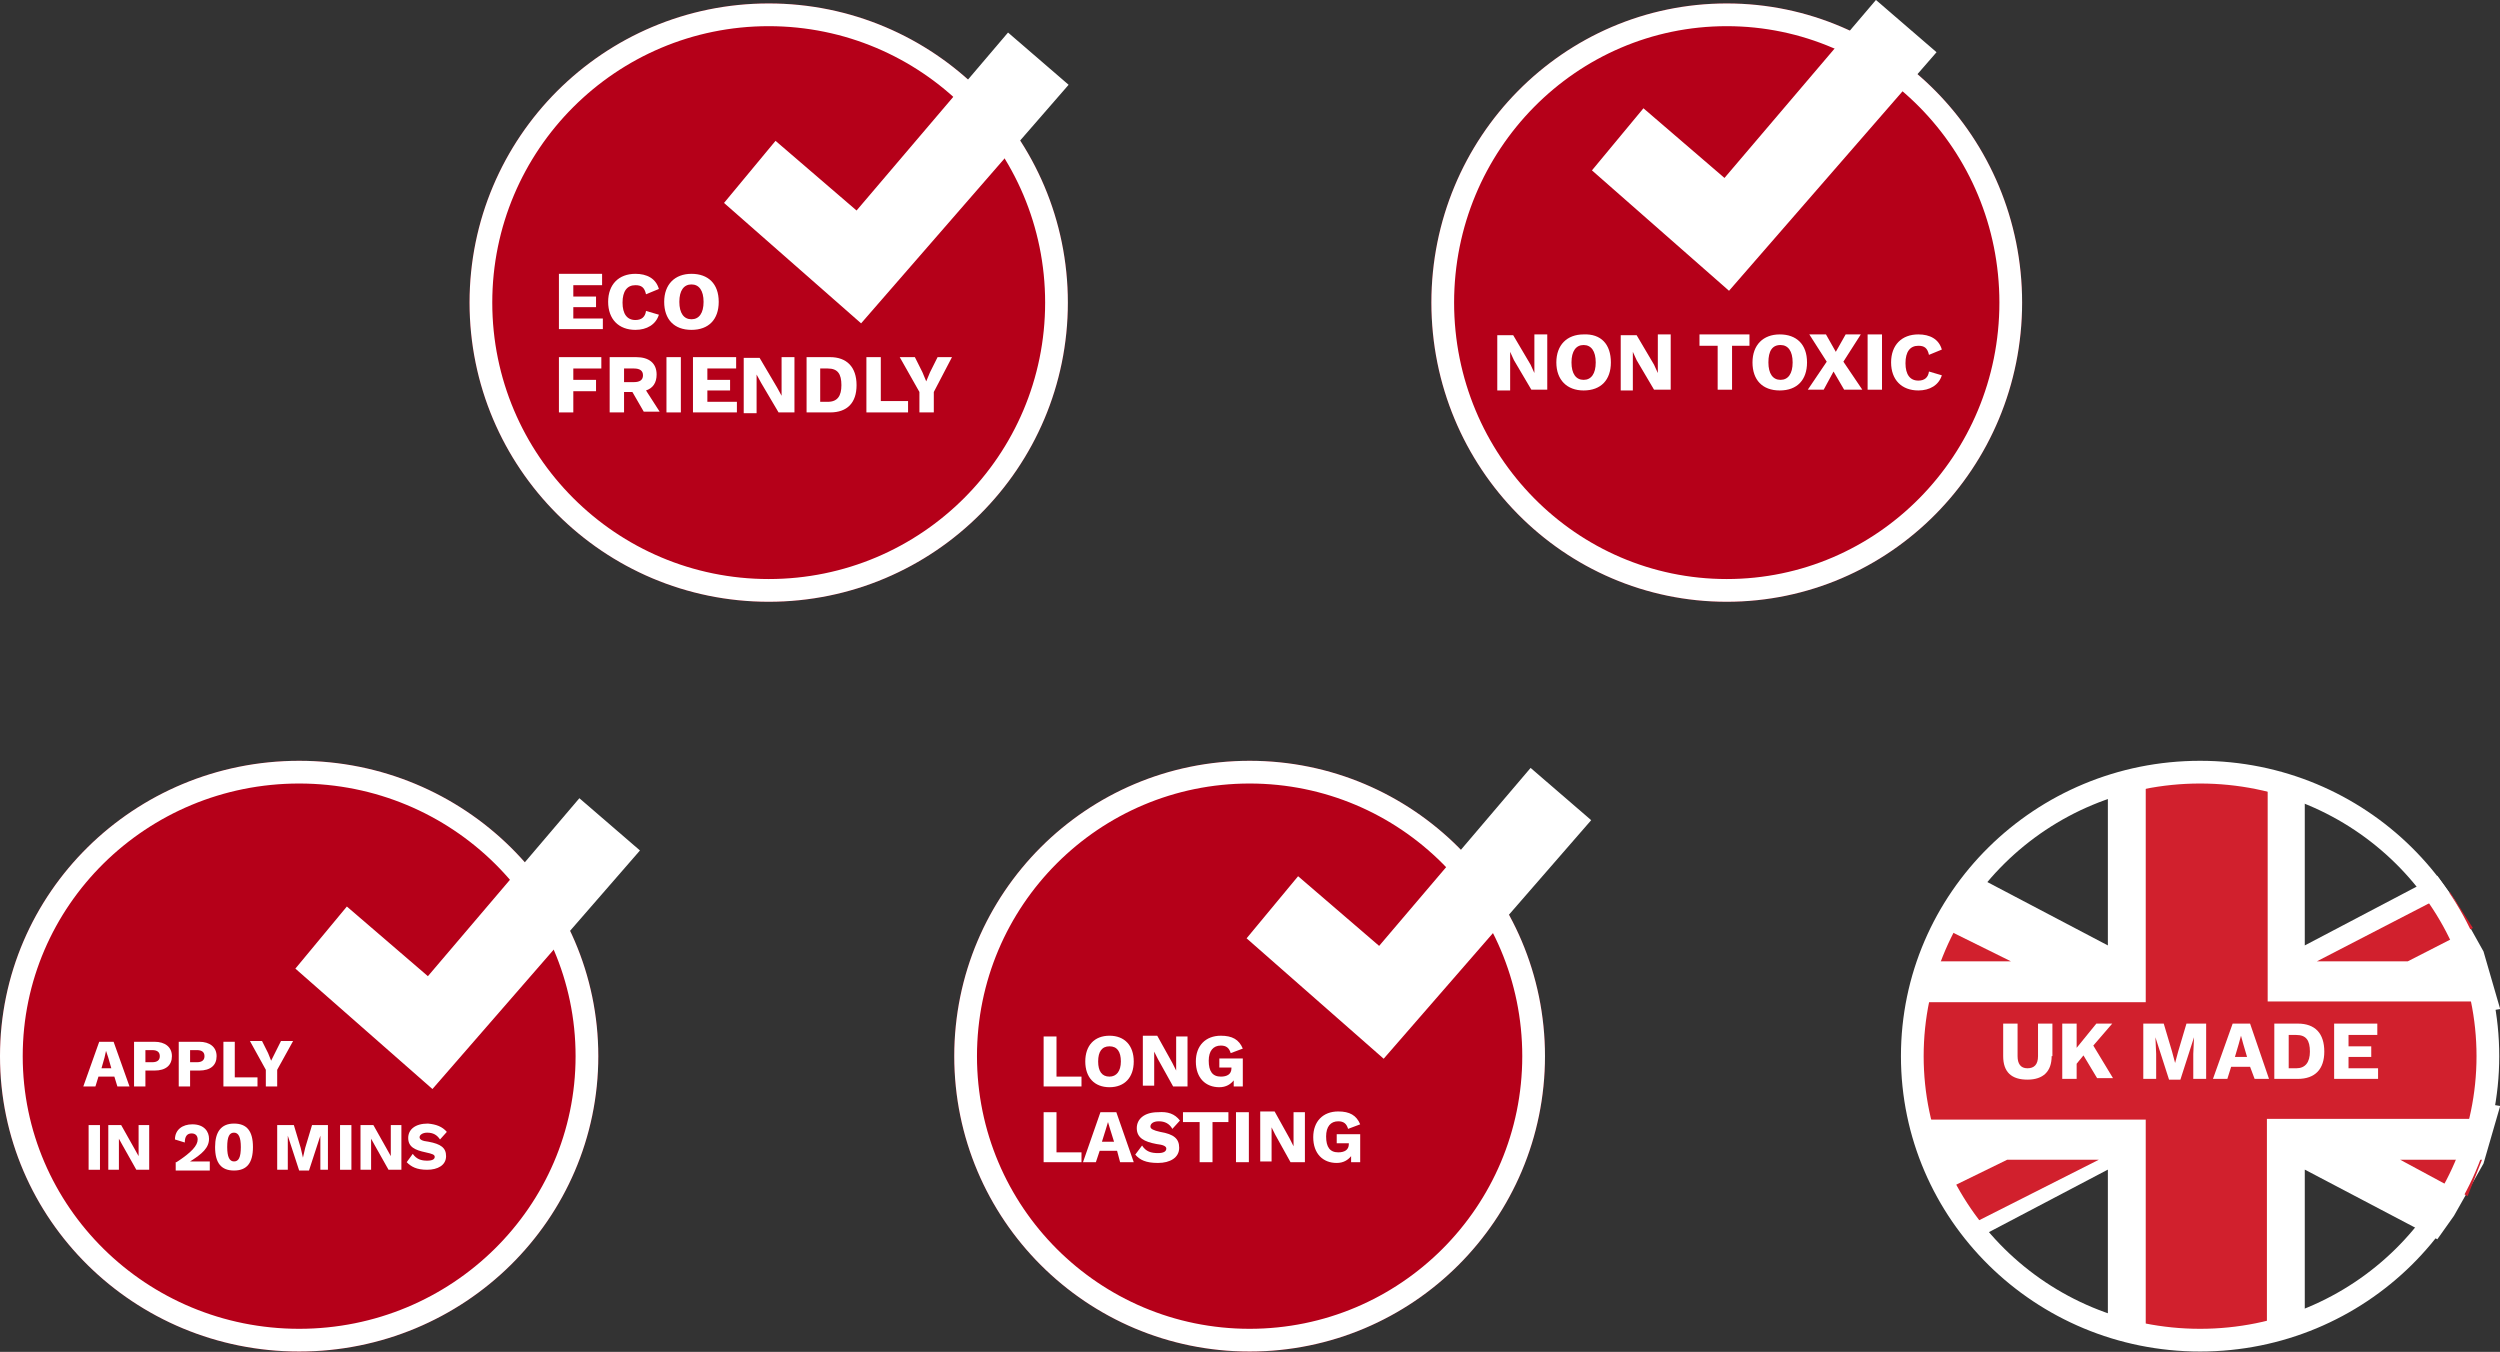
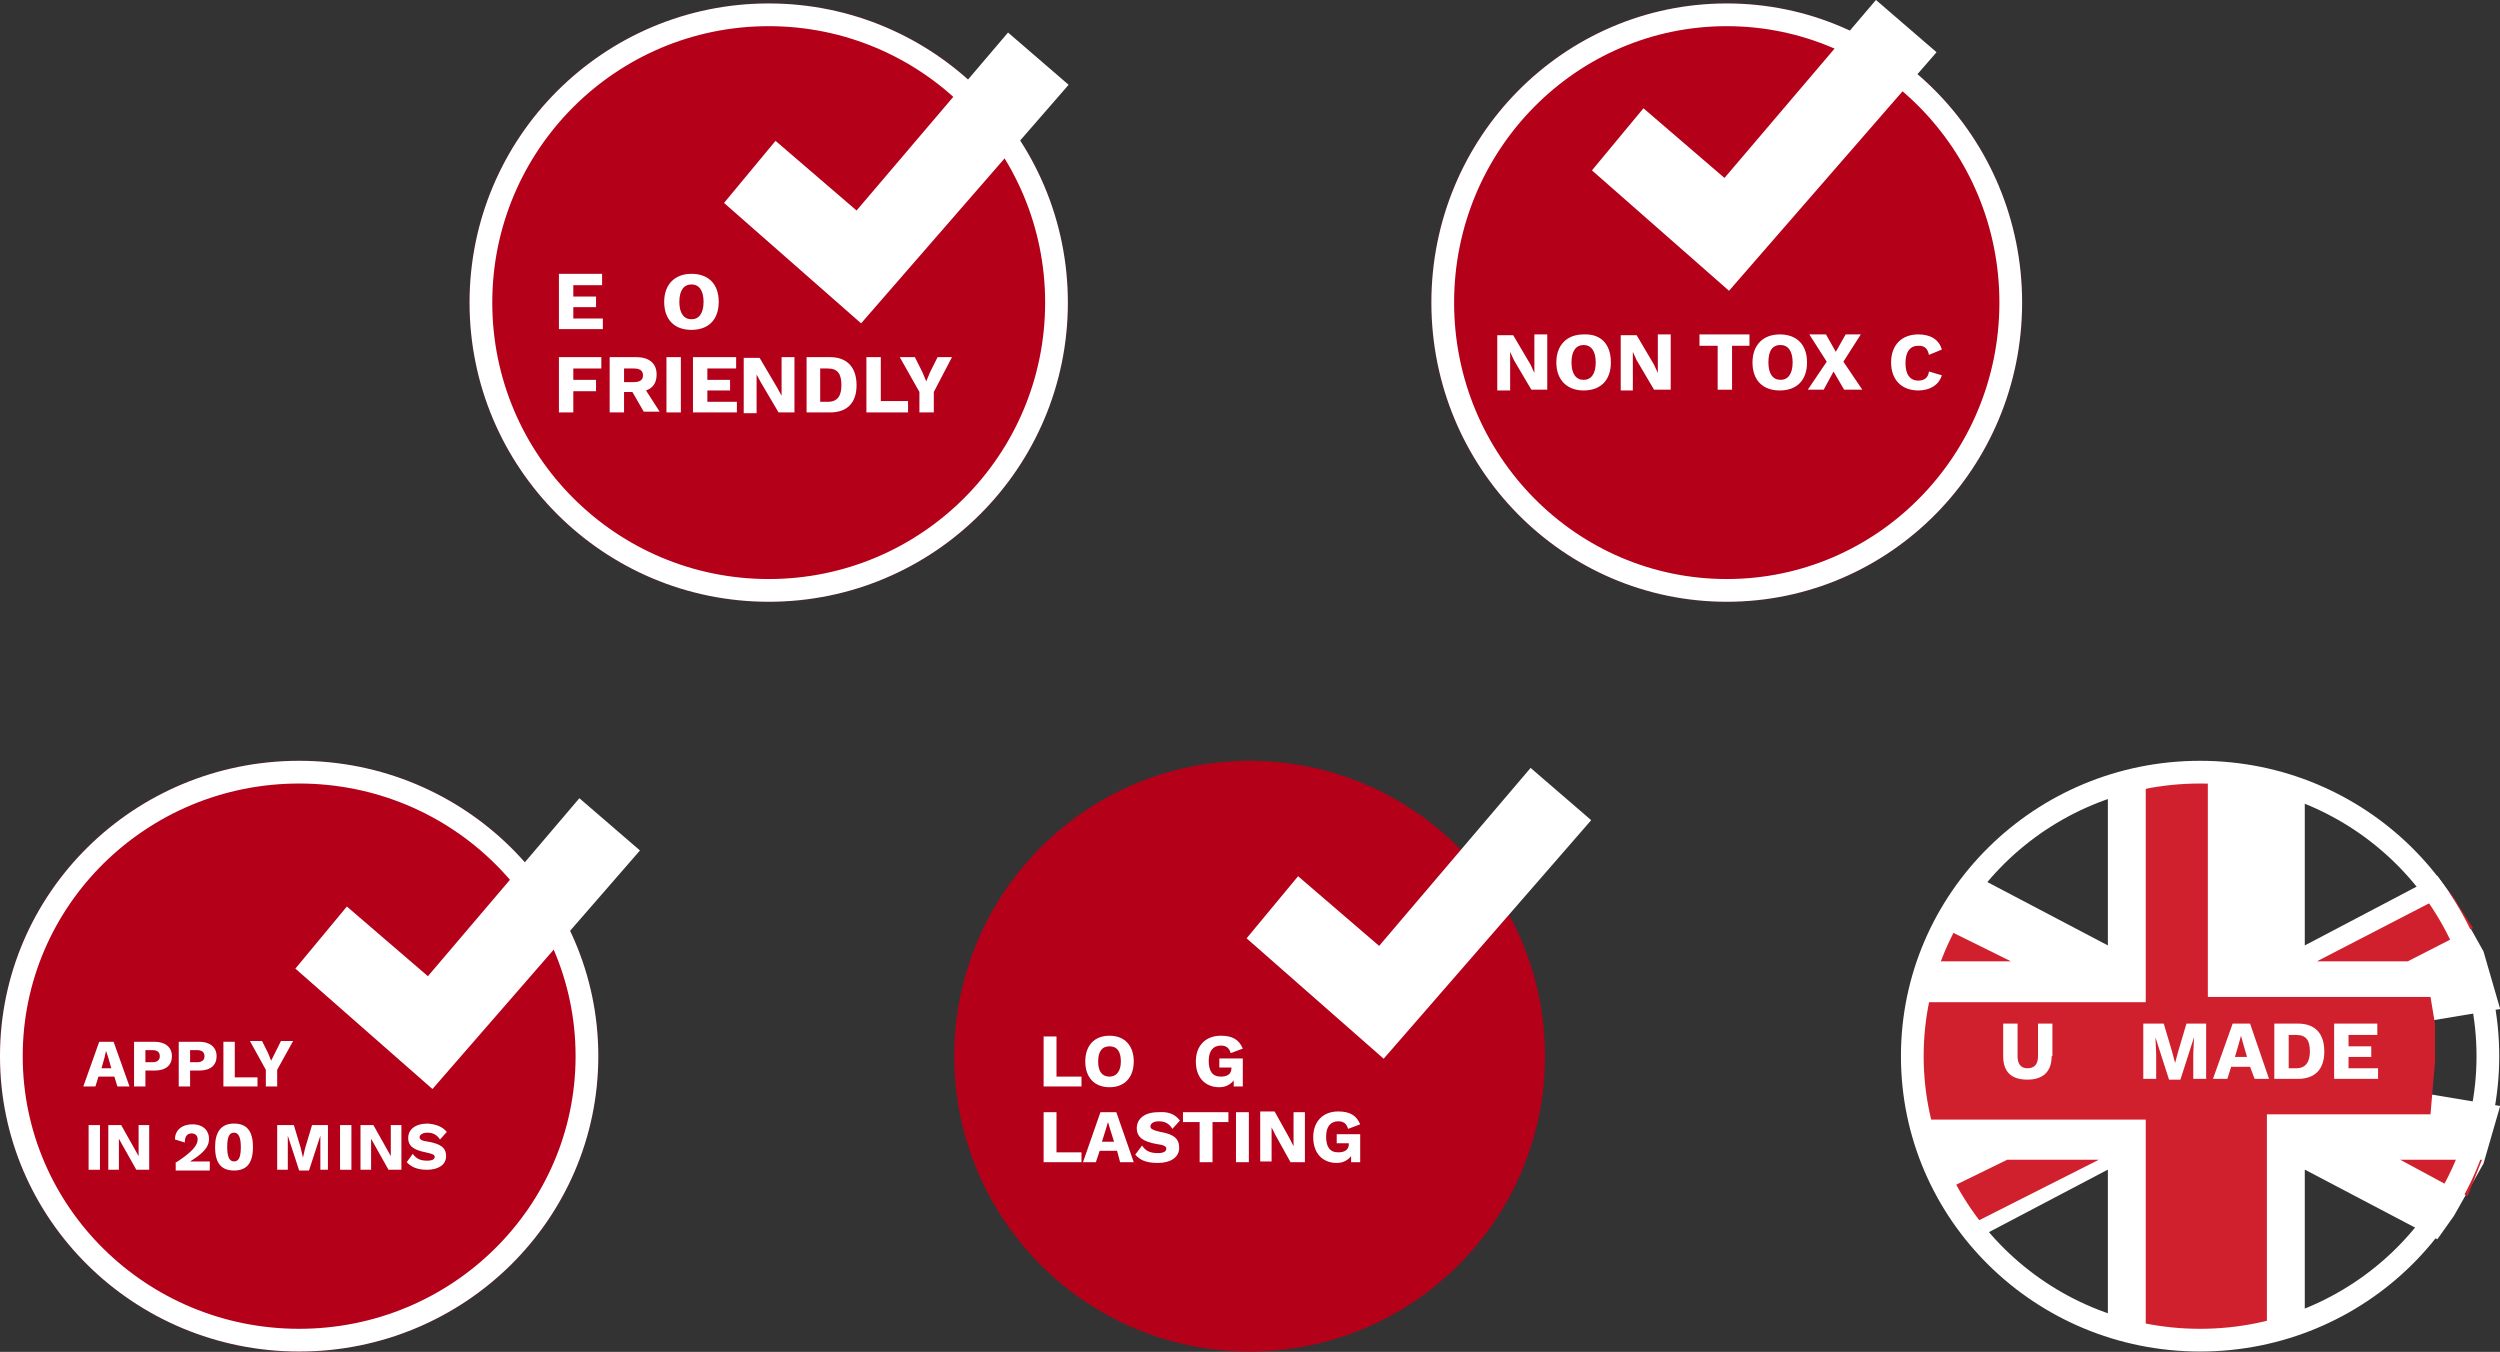
<svg xmlns="http://www.w3.org/2000/svg" version="1.1" id="Layer_1" x="0px" y="0px" viewBox="0 0 330.1 178.5" style="enable-background:new 0 0 330.1 178.5;" xml:space="preserve">
  <rect x="0" y="0" width="330.1" height="178.5" fill="#333333" stroke="none" />
  <style type="text/css">
	.st0{fill:#B50019;}
	.st1{fill:none;stroke:#FFFFFF;stroke-width:3;}
	.st2{enable-background:new    ;}
	.st3{fill:#FFFFFF;}
	.st4{fill:#D1202D;}
	.st5{fill:none;}
</style>
  <g id="Group_59" transform="translate(-737 -1386.544)">
    <g id="Ellipse_17" transform="translate(799 1387)">
      <circle class="st0" cx="39.5" cy="39.5" r="39.5" />
      <circle class="st1" cx="39.5" cy="39.5" r="38" />
    </g>
    <g id="Ellipse_16" transform="translate(737 1487)">
      <ellipse class="st0" cx="39.5" cy="39" rx="39.5" ry="39" />
      <ellipse class="st1" cx="39.5" cy="39" rx="38" ry="37.5" />
    </g>
    <g class="st2">
      <path class="st3" d="M816.6,1428.5v1.5h-5.8v-7.3h5.7v1.5h-3.8v1.5h3v1.4h-3v1.5H816.6z" />
-       <path class="st3" d="M820.9,1430.1c-2.2,0-3.6-1.4-3.6-3.7c0-2.3,1.4-3.7,3.6-3.7c1.5,0,2.7,0.6,3.1,2l-1.7,0.7    c-0.2-0.9-0.6-1.2-1.4-1.2c-1.1,0-1.7,0.8-1.7,2.3c0,1.5,0.6,2.3,1.7,2.3c0.8,0,1.3-0.4,1.4-1.2l1.7,0.5    C823.6,1429.4,822.4,1430.1,820.9,1430.1z" />
      <path class="st3" d="M831.9,1426.4c0,2.3-1.3,3.7-3.6,3.7s-3.6-1.4-3.6-3.7c0-2.3,1.4-3.7,3.6-3.7S831.9,1424,831.9,1426.4z     M826.7,1426.4c0,1.5,0.6,2.3,1.6,2.3c1,0,1.6-0.8,1.6-2.3s-0.6-2.3-1.6-2.3C827.3,1424.1,826.7,1424.9,826.7,1426.4z" />
    </g>
    <g class="st2">
      <path class="st3" d="M812.7,1435.2v1.5h3v1.5h-3v2.8h-1.9v-7.3h5.6v1.5H812.7z" />
      <path class="st3" d="M820.5,1438.3h-1.1v2.7h-1.9v-7.3h3.5c1.7,0,2.7,0.8,2.7,2.3c0,1.1-0.5,1.8-1.4,2.1l1.8,2.8H822L820.5,1438.3    z M819.4,1437h1.3c0.8,0,1.2-0.3,1.2-0.9c0-0.6-0.4-0.9-1.2-0.9h-1.3V1437z" />
      <path class="st3" d="M826.9,1441H825v-7.3h1.9V1441z" />
      <path class="st3" d="M834.3,1439.5v1.5h-5.8v-7.3h5.7v1.5h-3.8v1.5h3v1.4h-3v1.5H834.3z" />
      <path class="st3" d="M841.9,1441h-2.1l-2.3-3.9l-0.6-1.1h0l0,1.4v3.7h-1.7v-7.3h2.1l2.3,3.9l0.6,1.1h0l0-1.4v-3.7h1.7V1441z" />
      <path class="st3" d="M850.1,1437.4c0,2.3-1.2,3.6-3.5,3.6h-3.1v-7.3h3.1C848.8,1433.7,850.1,1435,850.1,1437.4z M848.1,1437.4    c0-1.5-0.5-2.2-1.8-2.2h-1v4.4h1C847.6,1439.6,848.1,1438.8,848.1,1437.4z" />
      <path class="st3" d="M856.9,1439.5v1.5h-5.5v-7.3h1.9v5.8H856.9z" />
      <path class="st3" d="M860.3,1438.3v2.7h-1.9v-2.7l-2.6-4.6h2l1,2l0.5,1.2l0.5-1.2l1-2h1.9L860.3,1438.3z" />
    </g>
    <g class="st2">
      <path class="st3" d="M752.1,1528.7H750l-0.4,1.3H748l2.1-5.9h1.9l2.1,5.9h-1.6L752.1,1528.7z M751.7,1527.6l-0.4-1.4l-0.3-0.9h0    l-0.2,0.9l-0.4,1.4H751.7z" />
      <path class="st3" d="M759.7,1526c0,1.2-0.8,1.9-2.3,1.9h-1.2v2.1h-1.5v-5.9h2.7C758.8,1524.1,759.7,1524.8,759.7,1526z     M758.1,1526c0-0.5-0.3-0.8-1-0.8h-0.9v1.6h0.9C757.8,1526.8,758.1,1526.5,758.1,1526z" />
      <path class="st3" d="M765.6,1526c0,1.2-0.8,1.9-2.3,1.9h-1.2v2.1h-1.5v-5.9h2.7C764.7,1524.1,765.6,1524.8,765.6,1526z M764,1526    c0-0.5-0.3-0.8-1-0.8h-0.9v1.6h0.9C763.7,1526.8,764,1526.5,764,1526z" />
      <path class="st3" d="M771,1528.8v1.2h-4.5v-5.9h1.5v4.7H771z" />
      <path class="st3" d="M773.6,1527.8v2.2h-1.5v-2.2l-2.1-3.8h1.6l0.8,1.6l0.4,1l0.5-1l0.8-1.6h1.6L773.6,1527.8z" />
    </g>
    <g class="st2">
      <path class="st3" d="M750.2,1541h-1.5v-5.9h1.5V1541z" />
      <path class="st3" d="M756.8,1541H755l-1.8-3.2l-0.5-0.9h0l0,1.1v3h-1.4v-5.9h1.7l1.8,3.2l0.5,0.9h0l0-1.1v-3h1.4V1541z" />
      <path class="st3" d="M760.3,1540c2-1.3,2.8-2.2,2.8-3c0-0.5-0.3-0.8-0.8-0.8c-0.6,0-0.9,0.4-0.9,1.2l-1.3-0.4c0-1.3,1-2,2.3-2    c1.6,0,2.2,1,2.2,1.9c0,1.2-0.9,2-2.5,3v0c0.3,0,0.8,0,1.2,0h1.4v1.2h-4.5V1540z" />
      <path class="st3" d="M765.4,1538c0-2,0.8-3.1,2.5-3.1c1.7,0,2.5,1,2.5,3.1s-0.8,3.1-2.5,3.1C766.2,1541.1,765.4,1540.1,765.4,1538    z M768.8,1538c0-1.3-0.3-1.9-0.9-1.9s-0.9,0.5-0.9,1.9c0,1.3,0.3,1.9,0.9,1.9S768.8,1539.4,768.8,1538z" />
      <path class="st3" d="M780.7,1541h-1.4v-2.7l0-1.8h0l-1.5,4.6h-1.3l-1.5-4.6h0l0,1.8v2.7h-1.4v-5.9h2.2l0.9,3l0.3,1.3h0l0.3-1.3    l0.9-3h2.1V1541z" />
      <path class="st3" d="M783.4,1541h-1.5v-5.9h1.5V1541z" />
      <path class="st3" d="M790,1541h-1.7l-1.8-3.2l-0.5-0.9h0l0,1.1v3h-1.4v-5.9h1.7l1.8,3.2l0.5,0.9h0l0-1.1v-3h1.4V1541z" />
      <path class="st3" d="M796,1536l-0.9,1c-0.4-0.6-0.9-0.9-1.7-0.9c-0.6,0-1,0.3-1,0.6c0,0.3,0.3,0.5,1.2,0.6    c1.6,0.3,2.3,0.8,2.3,1.9c0,1.2-1.1,1.8-2.5,1.8c-1.4,0-2.1-0.4-2.7-1l0.8-1.1c0.5,0.7,1.1,0.9,1.9,0.9c0.7,0,1-0.2,1-0.5    c0-0.3-0.3-0.4-1.2-0.6c-1.4-0.3-2.3-0.7-2.3-1.9c0-1.1,0.9-1.9,2.6-1.9C794.6,1535,795.4,1535.3,796,1536z" />
    </g>
    <g transform="matrix(1, 0, 0, 1, 737, 1386.54)">
      <path id="Path_28-2" class="st3" d="M95.6,26.8l6.8-8.2l10.7,9.2l20-23.5l8,6.9l-27.4,31.5L95.6,26.8z" />
    </g>
    <g transform="matrix(1, 0, 0, 1, 737, 1386.54)">
      <path id="Path_26-2" class="st3" d="M39,127.9l6.8-8.2l10.7,9.2l20-23.5l8,6.9l-27.4,31.5L39,127.9z" />
    </g>
    <g id="Ellipse_18" transform="translate(926 1387)">
      <ellipse class="st0" cx="39" cy="39.5" rx="39" ry="39.5" />
      <ellipse class="st1" cx="39" cy="39.5" rx="37.5" ry="38" />
    </g>
    <g id="Ellipse_15" transform="translate(863 1487)">
      <circle class="st0" cx="39" cy="39" r="39" />
-       <circle class="st1" cx="39" cy="39" r="37.5" />
    </g>
    <g class="st2">
      <path class="st3" d="M879.8,1528.7v1.3h-5v-6.6h1.7v5.3H879.8z" />
      <path class="st3" d="M886.7,1526.7c0,2.1-1.2,3.4-3.2,3.4s-3.2-1.3-3.2-3.4s1.2-3.4,3.2-3.4S886.7,1524.6,886.7,1526.7z     M882,1526.7c0,1.3,0.5,2,1.5,2c0.9,0,1.5-0.7,1.5-2c0-1.3-0.5-2-1.5-2C882.5,1524.7,882,1525.4,882,1526.7z" />
-       <path class="st3" d="M893.8,1530h-1.9l-2-3.6l-0.5-1h0l0,1.2v3.3h-1.5v-6.6h1.9l2,3.6l0.5,1h0l0-1.2v-3.3h1.5V1530z" />
      <path class="st3" d="M901.1,1526.4v3.6h-1.2l0-0.8c-0.4,0.5-1,0.9-1.9,0.9c-1.8,0-3.1-1.2-3.1-3.4c0-2.1,1.3-3.4,3.3-3.4    c1.5,0,2.4,0.5,2.9,1.7l-1.6,0.6c-0.2-0.7-0.6-1-1.3-1c-1,0-1.6,0.7-1.6,2c0,1.4,0.5,2.1,1.6,2.1c0.8,0,1.4-0.3,1.4-1.1v-0.1H898    v-1.2H901.1z" />
    </g>
    <g class="st2">
      <path class="st3" d="M879.8,1538.7v1.3h-5v-6.6h1.7v5.3H879.8z" />
      <path class="st3" d="M884.5,1538.5h-2.3l-0.5,1.5H880l2.3-6.6h2.1l2.3,6.6h-1.8L884.5,1538.5z M884.1,1537.3l-0.5-1.6l-0.3-1h0    l-0.3,1l-0.5,1.6H884.1z" />
      <path class="st3" d="M892.8,1534.5l-1,1.1c-0.4-0.7-1-1-1.8-1c-0.7,0-1.1,0.3-1.1,0.7c0,0.3,0.4,0.5,1.3,0.7    c1.8,0.3,2.5,0.9,2.5,2.1c0,1.3-1.2,2-2.8,2c-1.6,0-2.4-0.4-3-1.1l0.9-1.2c0.5,0.8,1.2,1,2.1,1c0.7,0,1.1-0.2,1.1-0.6    c0-0.3-0.4-0.5-1.3-0.6c-1.6-0.3-2.6-0.8-2.6-2.1c0-1.2,1-2.1,2.8-2.1C891.2,1533.3,892.1,1533.6,892.8,1534.5z" />
      <path class="st3" d="M899.2,1534.7h-2.1v5.3h-1.7v-5.3h-2.2v-1.3h6V1534.7z" />
      <path class="st3" d="M901.9,1540h-1.7v-6.6h1.7V1540z" />
      <path class="st3" d="M909.3,1540h-1.9l-2-3.6l-0.5-1h0l0,1.2v3.3h-1.5v-6.6h1.9l2,3.6l0.5,1h0l0-1.2v-3.3h1.5V1540z" />
      <path class="st3" d="M916.6,1536.4v3.6h-1.2l0-0.8c-0.4,0.5-1,0.9-1.9,0.9c-1.8,0-3.1-1.2-3.1-3.4c0-2.1,1.3-3.4,3.3-3.4    c1.5,0,2.4,0.5,2.9,1.7l-1.6,0.6c-0.2-0.7-0.6-1-1.3-1c-1,0-1.6,0.7-1.6,2c0,1.4,0.5,2.1,1.6,2.1c0.8,0,1.4-0.3,1.4-1.1v-0.1h-1.6    v-1.2H916.6z" />
    </g>
    <g class="st2">
      <path class="st3" d="M941.3,1438h-2.1l-2.3-3.9l-0.5-1.1h0l0,1.4v3.7h-1.7v-7.3h2.1l2.3,3.9l0.5,1.1h0l0-1.4v-3.7h1.7V1438z" />
      <path class="st3" d="M949.7,1434.4c0,2.3-1.3,3.7-3.6,3.7c-2.2,0-3.6-1.4-3.6-3.7c0-2.3,1.4-3.7,3.6-3.7    C948.4,1430.6,949.7,1432,949.7,1434.4z M944.5,1434.4c0,1.5,0.6,2.3,1.6,2.3c1,0,1.6-0.8,1.6-2.3s-0.6-2.3-1.6-2.3    C945.1,1432.1,944.5,1432.9,944.5,1434.4z" />
      <path class="st3" d="M957.5,1438h-2.1l-2.3-3.9l-0.5-1.1h0l0,1.4v3.7H951v-7.3h2.1l2.3,3.9l0.5,1.1h0l0-1.4v-3.7h1.7V1438z" />
      <path class="st3" d="M968.1,1432.2h-2.4v5.8h-1.9v-5.8h-2.4v-1.5h6.6V1432.2z" />
      <path class="st3" d="M975.6,1434.4c0,2.3-1.3,3.7-3.6,3.7s-3.6-1.4-3.6-3.7c0-2.3,1.4-3.7,3.6-3.7S975.6,1432,975.6,1434.4z     M970.5,1434.4c0,1.5,0.6,2.3,1.6,2.3c1,0,1.6-0.8,1.6-2.3s-0.6-2.3-1.6-2.3C971,1432.1,970.5,1432.9,970.5,1434.4z" />
      <path class="st3" d="M980.5,1438l-1.4-2.4l-1.3,2.4h-2.1l2.5-3.7l-2.3-3.6h2.2l1.3,2.3l1.3-2.3h2l-2.3,3.6l2.5,3.7H980.5z" />
-       <path class="st3" d="M985.5,1438h-1.9v-7.3h1.9V1438z" />
      <path class="st3" d="M990.3,1438.1c-2.2,0-3.6-1.4-3.6-3.7c0-2.3,1.4-3.7,3.6-3.7c1.5,0,2.7,0.6,3.1,2l-1.7,0.7    c-0.2-0.9-0.6-1.2-1.4-1.2c-1.1,0-1.7,0.8-1.7,2.3c0,1.5,0.6,2.3,1.7,2.3c0.8,0,1.3-0.4,1.4-1.2l1.7,0.5    C993,1437.4,991.8,1438.1,990.3,1438.1z" />
    </g>
    <g transform="matrix(1, 0, 0, 1, 737, 1386.54)">
      <path id="Path_27-2" class="st3" d="M164.6,123.9l6.8-8.2l10.7,9.2l20-23.5l8,6.9l-27.4,31.5L164.6,123.9z" />
    </g>
    <g transform="matrix(1, 0, 0, 1, 737, 1386.54)">
      <path id="Path_29-2" class="st3" d="M210.2,22.5l6.8-8.2l10.7,9.2l20-23.5l8,6.9l-27.4,31.5L210.2,22.5z" />
    </g>
    <g id="Group_34" transform="translate(988.123 1487.078)">
      <path id="Path_6" class="st3" d="M9.7,15.1l17.5,9.2V2.9l5.5-1.5h10.7l-4.2,37.6L1.4,32.7l2.2-7.6l3.8-6.8L9.7,15.1z" />
      <path id="Path_9" class="st3" d="M9.7,63.1l17.5-9.2v21.4l5.5,1.5h10.7l-4.2-37.6L1.4,45.6l2.2,7.6L7.5,60L9.7,63.1z" />
      <path id="Path_7" class="st3" d="M70.7,15.1l-17.5,9.2V2.9l-5.5-1.5H37l4.2,37.6l37.8-6.3l-2.2-7.6l-3.8-6.8L70.7,15.1z" />
      <path id="Path_8" class="st3" d="M70.7,63.1l-17.5-9.2v21.4l-5.5,1.5H37l4.2-37.6l37.8,6.3l-2.2,7.6L72.9,60L70.7,63.1z" />
-       <path id="Path_5" class="st4" d="M2.8,31.8h29.4v-29l1-1L39.5,1l7.9,0.6l0.9,0.7v29.4h29.4l0.6,3.6v4.9l-0.6,7H48.2v29.3l-7.1,1.1    h-4.5l-4.4-1.1V47.3H2.1l-1-5.8v-4.5l0.5-4.6L2.8,31.8z" />
+       <path id="Path_5" class="st4" d="M2.8,31.8h29.4v-29l1-1L39.5,1l0.9,0.7v29.4h29.4l0.6,3.6v4.9l-0.6,7H48.2v29.3l-7.1,1.1    h-4.5l-4.4-1.1V47.3H2.1l-1-5.8v-4.5l0.5-4.6L2.8,31.8z" />
      <path id="Path_10" class="st4" d="M2.8,26.4h11.6l-9.7-4.8L2.8,26.4z" />
      <path id="Path_11" class="st4" d="M4.9,57L8,61.7l18-9.1H13.9L4.9,57z" />
      <path id="Path_12" class="st4" d="M54.8,26.4h12l8.6-4.4l-3-4.7L54.8,26.4z" />
      <path id="Path_13" class="st4" d="M65.8,52.6h10.8l-1.9,4.8L65.8,52.6z" />
      <g id="Ellipse_14" transform="translate(-0.123 -0.078)">
        <ellipse class="st5" cx="39.5" cy="39" rx="39.5" ry="39" />
        <ellipse class="st1" cx="39.5" cy="39" rx="38" ry="37.5" />
      </g>
    </g>
    <g class="st2">
      <path class="st3" d="M1007.9,1526c0,2-1.1,3.1-3.2,3.1c-2.1,0-3.2-1-3.2-3.1v-4.3h1.9v4.3c0,1,0.4,1.6,1.3,1.6    c0.9,0,1.4-0.5,1.4-1.6v-4.3h1.9V1526z" />
-       <path class="st3" d="M1012.1,1525.9l-0.9,1.1v2h-1.9v-7.3h1.9v3.2l2.6-3.2h2.1l-2.5,2.9l2.6,4.3h-2.1L1012.1,1525.9z" />
      <path class="st3" d="M1028.3,1529h-1.7v-3.3l0.1-2.2h0l-1.8,5.6h-1.5l-1.8-5.6h0l0.1,2.2v3.3h-1.7v-7.3h2.7l1.1,3.7l0.4,1.5h0    l0.4-1.5l1.1-3.7h2.6V1529z" />
      <path class="st3" d="M1034.1,1527.4h-2.5l-0.5,1.6h-1.9l2.6-7.3h2.3l2.5,7.3h-1.9L1034.1,1527.4z M1033.7,1526.1l-0.5-1.7    l-0.3-1.1h0l-0.3,1.1l-0.5,1.7H1033.7z" />
      <path class="st3" d="M1043.9,1525.4c0,2.3-1.2,3.6-3.5,3.6h-3.1v-7.3h3.1C1042.7,1521.7,1043.9,1523,1043.9,1525.4z M1042,1525.4    c0-1.5-0.5-2.2-1.8-2.2h-1v4.4h1C1041.4,1527.6,1042,1526.8,1042,1525.4z" />
      <path class="st3" d="M1051,1527.5v1.5h-5.8v-7.3h5.7v1.5h-3.8v1.5h3v1.4h-3v1.5H1051z" />
    </g>
  </g>
</svg>